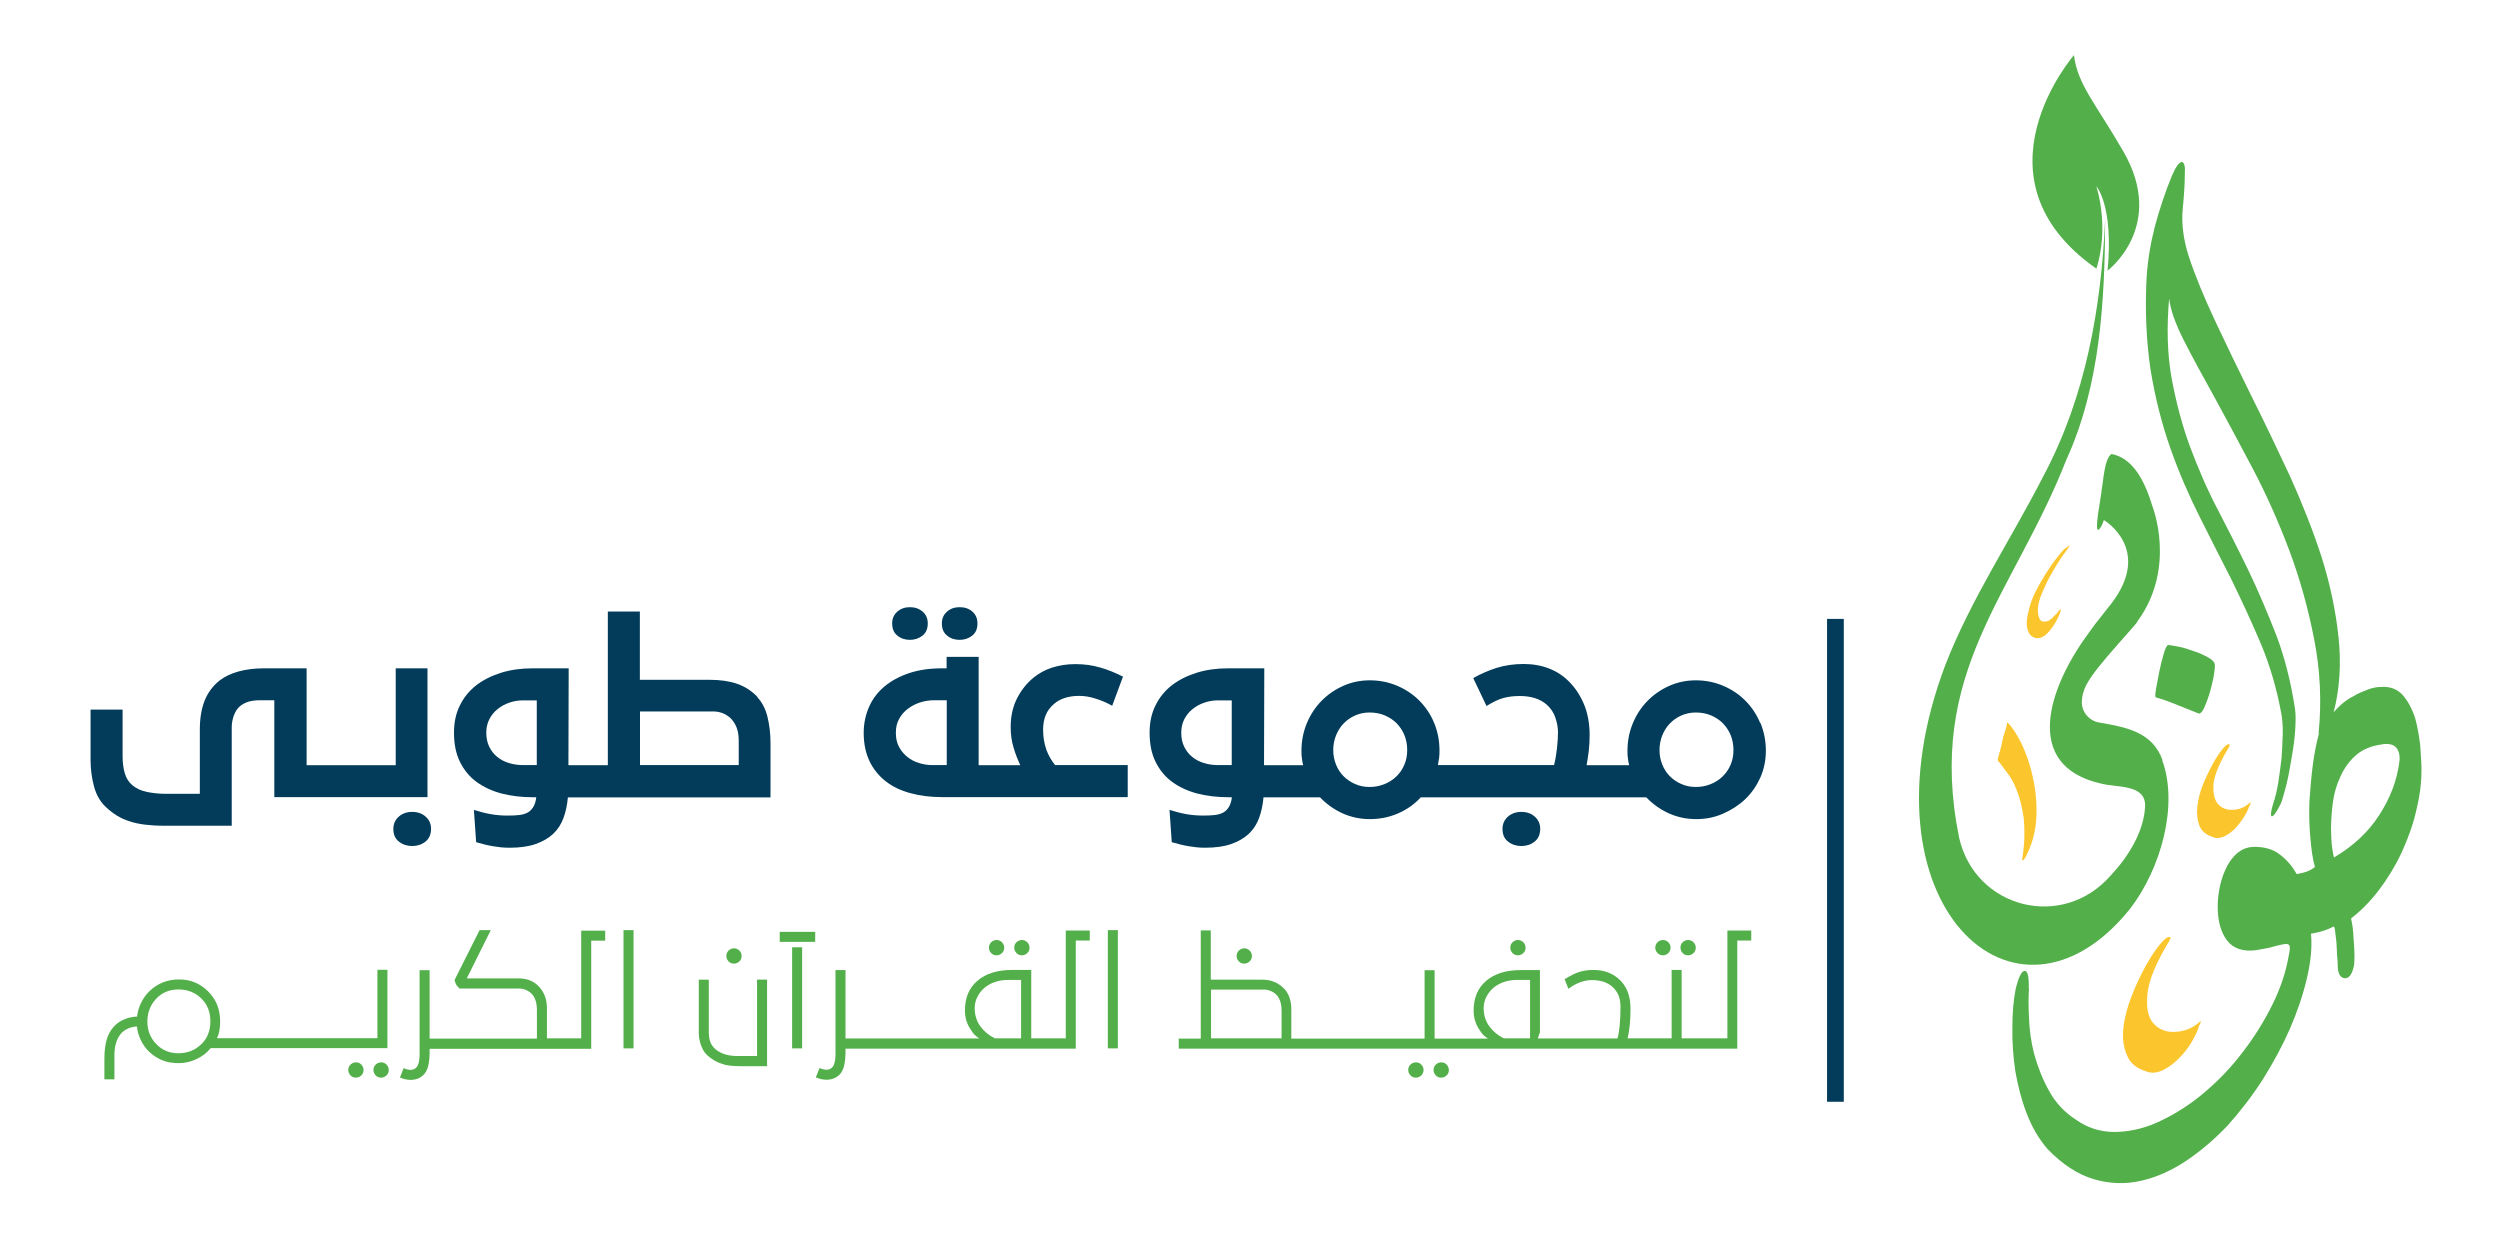
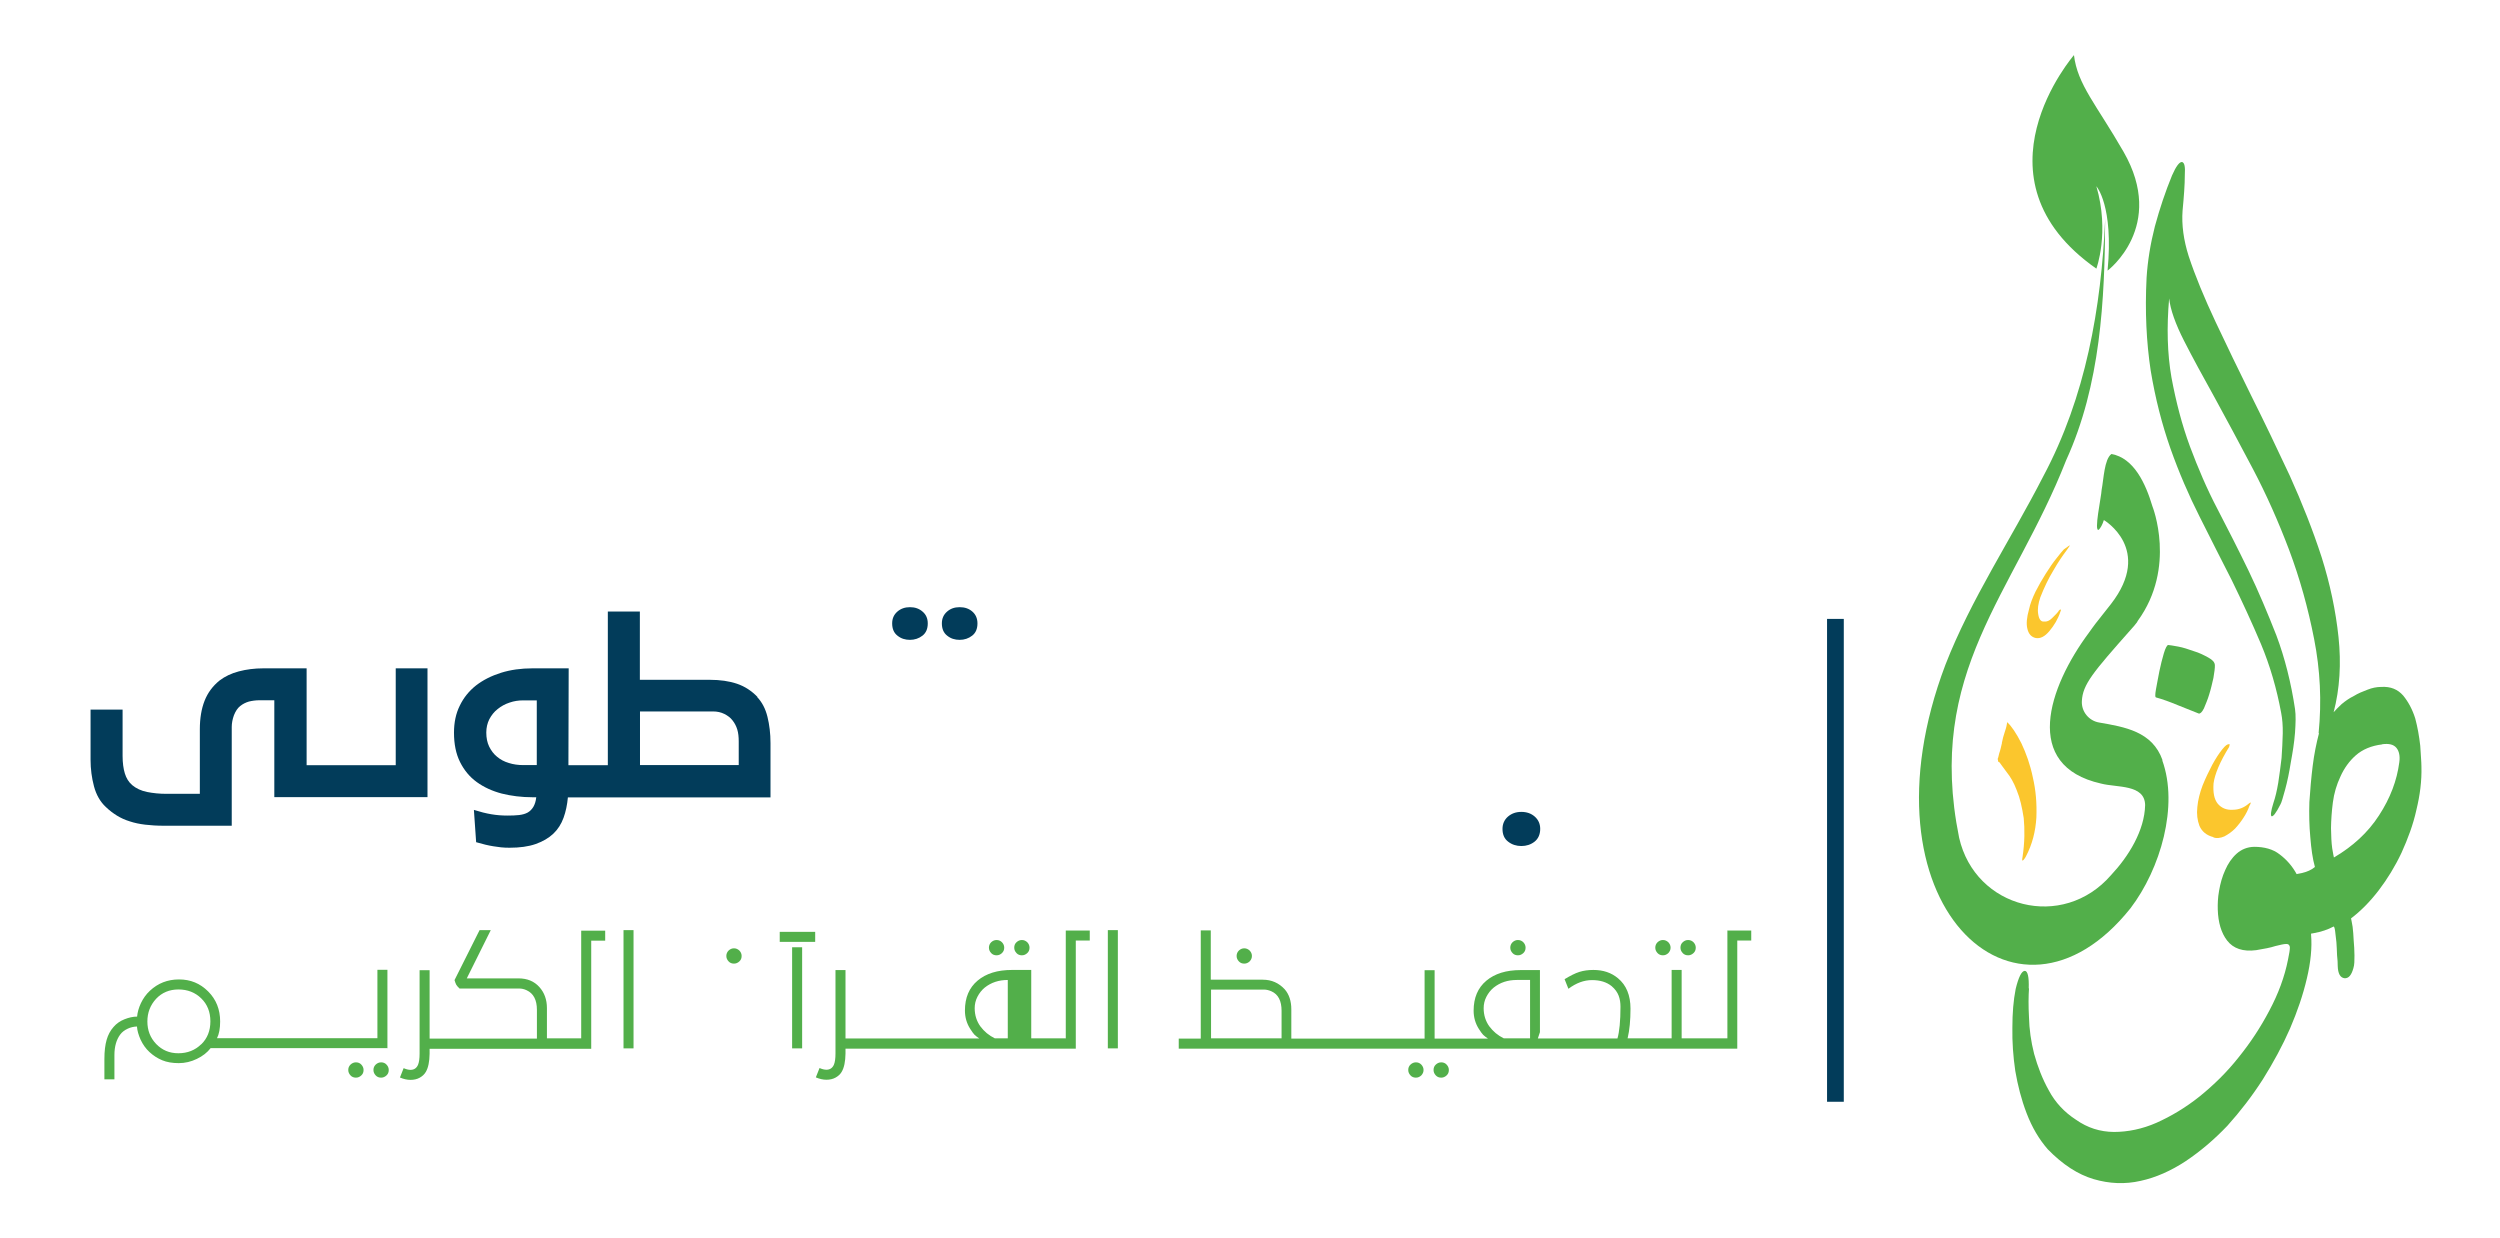
<svg xmlns="http://www.w3.org/2000/svg" id="Layer_1" viewBox="0 0 189.65 93.9">
  <g>
    <path d="M151.87,56.36c-.07.29-.13.58-.21.79-.05.26-.1.39-.12.43.02.05.04.09.03.13,0,.08.04.09.11.12.1.15.32.43.55.75.27.33.54.78.76,1.37.25.6.4,1.28.53,2.11.08.85.08,1.83-.09,2.95-.05.26-.04.34.08.22.07-.09.14-.18.17-.25.49-.92.74-1.93.8-2.97.04-1.08-.04-2.05-.27-3.04-.2-.97-.51-1.83-.87-2.59-.39-.77-.75-1.29-1.07-1.6-.03.19-.07.41-.18.72-.1.28-.17.57-.23.86Z" fill="#fbc62d" />
-     <path d="M162.86,81.29c-.75-.22-1.27-.62-1.51-1.24-.27-.62-.35-1.29-.27-2.08.08-.75.3-1.56.62-2.4.32-.81.67-1.56,1.05-2.26.38-.67.73-1.21,1.08-1.64.35-.43.59-.62.75-.59.11.05.11.08.08.11-.05.03-.08.08-.08.16-1.02,1.67-1.56,2.99-1.67,4.02-.11,1.02.03,1.78.43,2.24.4.46.94.7,1.64.67.67-.03,1.27-.24,1.78-.67.24-.24.27-.16.05.24-.11.4-.32.81-.59,1.27-.27.43-.59.84-.97,1.21-.35.35-.75.65-1.19.86-.4.19-.81.24-1.21.11" fill="#fbc62d" />
    <path d="M167.93,63.51c-.54-.13-.89-.43-1.08-.86-.16-.43-.22-.89-.16-1.43.05-.54.19-1.08.4-1.64.24-.59.49-1.1.73-1.56.27-.49.51-.86.75-1.16.24-.3.4-.43.54-.4.05.03.08.05.03.08-.03,0-.03.05-.03.11-.7,1.13-1.1,2.08-1.19,2.78-.05.7.05,1.21.32,1.54.27.32.65.49,1.13.46.46,0,.86-.16,1.21-.46.19-.16.22-.11.05.19-.08.24-.22.54-.43.86-.19.3-.4.57-.65.84-.24.24-.51.43-.81.59-.3.13-.59.16-.84.08" fill="#fbc62d" />
    <path d="M156.16,46.35c.07-.09.12-.12.16-.11s.03.07-.02.17c-.18.55-.47,1.03-.83,1.46-.36.43-.7.59-1.04.53-.32-.07-.54-.3-.63-.69-.1-.38-.05-.88.12-1.48.09-.42.26-.86.49-1.34.24-.47.5-.93.78-1.37.28-.44.54-.83.81-1.16.25-.33.44-.55.57-.69.2-.14.34-.24.41-.29.08-.04,0,.09-.21.37-.31.41-.65.91-1.01,1.54-.37.61-.69,1.28-.98,2.02-.16.47-.23.9-.16,1.29.06.37.2.57.43.55.21.03.42-.06.61-.25.19-.19.37-.36.5-.53" fill="#fbc62d" />
    <path d="M180.71,56.47c-.83.1-1.5.39-2,.83-.5.44-.89.99-1.17,1.62-.28.6-.48,1.25-.57,1.96-.09.7-.13,1.32-.14,1.94.01.59.03,1.1.09,1.53.06.4.12.64.13.7,1.43-.84,2.59-1.9,3.42-3.19.86-1.32,1.36-2.65,1.54-4.03.07-.49-.02-.86-.22-1.1-.22-.26-.57-.34-1.09-.27M175.89,55.62c.24-2.43.12-4.8-.34-7.14-.46-2.36-1.09-4.61-1.9-6.77-.81-2.14-1.72-4.19-2.74-6.13-1.02-1.94-1.98-3.72-2.88-5.37-.9-1.62-1.7-3.08-2.35-4.36s-1.03-2.35-1.13-3.21c-.19,2.19-.14,4.18.18,6.01.34,1.82.79,3.57,1.4,5.22.61,1.63,1.29,3.23,2.09,4.75.79,1.52,1.59,3.09,2.35,4.66.77,1.6,1.46,3.25,2.12,4.93.64,1.71,1.11,3.58,1.41,5.57.07.48.05,1.08,0,1.81-.06.76-.18,1.49-.32,2.25-.12.76-.26,1.44-.43,2.06-.17.6-.27.98-.35,1.11-.33.66-.57.96-.68.91-.08-.05-.06-.38.14-1,.15-.44.27-.95.37-1.55.09-.62.18-1.24.25-1.87.04-.65.08-1.27.09-1.86.01-.59-.03-1.1-.12-1.56-.34-1.85-.85-3.59-1.53-5.22-.69-1.63-1.43-3.23-2.22-4.85-.82-1.6-1.62-3.19-2.44-4.82-.82-1.62-1.57-3.36-2.21-5.17-.64-1.82-1.15-3.8-1.5-5.92-.32-2.12-.44-4.46-.31-7.03.08-1.27.29-2.57.63-3.9.37-1.36.8-2.64,1.3-3.86.31-.71.57-1.04.76-1.02.19.05.25.37.21.99,0,.73-.07,1.65-.17,2.7-.08,1.08.08,2.24.46,3.44.5,1.52,1.19,3.18,2.04,4.99.85,1.81,1.76,3.68,2.73,5.65.97,1.94,1.93,3.94,2.9,6.02.94,2.08,1.75,4.13,2.42,6.19.64,2.03,1.07,4.07,1.28,6.06.21,1.99.1,3.91-.37,5.7.16-.19.37-.39.6-.61.26-.22.58-.45.93-.62.32-.2.67-.34,1.04-.48.35-.14.7-.21,1.05-.21.7-.04,1.24.18,1.66.66.39.48.7,1.06.91,1.73.18.67.3,1.37.38,2.07.04.7.09,1.24.09,1.59.03,1.08-.11,2.16-.38,3.27-.24,1.11-.65,2.2-1.13,3.26-.49,1.04-1.08,2-1.73,2.85-.65.85-1.36,1.57-2.1,2.13.03.11.06.32.12.64.03.3.07.65.08,1.02.04.38.05.75.06,1.16,0,.38,0,.7-.08.95-.15.54-.36.79-.68.77-.32-.05-.49-.34-.51-.93,0-.22-.01-.48-.05-.81,0-.35-.04-.7-.05-1-.04-.32-.07-.62-.1-.86s-.09-.35-.12-.32c-.43.23-.93.4-1.5.5-.59.12-1.15.19-1.64.18l-.12-4.61c.19,0,.48-.04.86-.13s.72-.23.99-.46c-.18-.64-.28-1.39-.35-2.26-.08-.86-.1-1.75-.07-2.67.06-.92.14-1.84.25-2.73.11-.89.28-1.73.48-2.49" fill="#52af4a" />
    <path d="M153.92,74.97c-.04.59-.05,1.32,0,2.21.02.89.15,1.83.39,2.77.27.96.61,1.87,1.12,2.78.48.9,1.17,1.64,2.05,2.21.88.62,1.83.92,2.88.93,1.05,0,2.15-.22,3.24-.7,1.09-.49,2.18-1.13,3.27-2,1.06-.86,2.06-1.83,2.95-2.96.89-1.1,1.67-2.28,2.34-3.56.67-1.26,1.15-2.54,1.41-3.86.1-.46.14-.76.14-.92s-.11-.27-.28-.26c-.19,0-.46.07-.83.16-.35.12-.86.21-1.45.31-.99.13-1.73-.12-2.2-.73-.45-.58-.68-1.38-.71-2.35-.01-.4,0-.89.1-1.43.09-.54.24-1.08.47-1.58.2-.46.49-.9.86-1.23s.82-.51,1.33-.52c.78,0,1.43.18,1.93.57.52.39.97.89,1.31,1.53.37.64.63,1.36.78,2.16.18.8.28,1.61.3,2.42.08.97-.03,2.08-.32,3.3-.29,1.25-.72,2.5-1.28,3.81-.56,1.28-1.26,2.57-2.06,3.85-.83,1.29-1.72,2.44-2.69,3.52-1,1.05-2.05,1.94-3.17,2.69-1.11.73-2.26,1.24-3.41,1.49-1.18.27-2.37.22-3.56-.13-1.19-.35-2.35-1.1-3.48-2.26-.67-.77-1.2-1.67-1.61-2.74-.4-1.04-.67-2.11-.86-3.21-.16-1.1-.24-2.2-.22-3.28,0-1.11.08-2.08.25-2.94.22-.9.45-1.36.69-1.37.22,0,.33.45.3,1.34" fill="#52af4a" />
    <path d="M163.54,52.89c-.05,0-.06-.19.01-.59.07-.43.17-.87.26-1.38.1-.49.22-.95.34-1.36.12-.41.25-.63.33-.63.11,0,.35.05.76.12.38.07.76.2,1.19.35.41.12.76.3,1.09.48.33.18.49.36.5.58s-.04.54-.11.97c-.1.43-.19.84-.32,1.25-.12.41-.28.76-.4,1.06-.15.3-.29.41-.39.39-.44-.18-.95-.38-1.58-.63-.6-.25-1.17-.46-1.69-.6" fill="#52af4a" />
    <path d="M164.05,57.67c-.77-2.19-2.87-2.52-4.81-2.86-.78-.13-1.35-.83-1.31-1.62.06-1.27.85-2.19,3.69-5.4.2-.22.37-.41.49-.58h0s.04-.07.06-.11c2.96-4.07,1.11-8.7,1.11-8.7-.51-1.71-1.4-3.66-3.11-3.96-.54.41-.58,1.88-.74,2.72-.02.51-.62,3.27-.21,3.02.13-.14.27-.37.38-.73,0,0,3.76,2.21.54,6.37-.65.84-1.16,1.45-1.39,1.78-.09.13-.18.26-.28.39-3.1,4.17-5.08,10.1.91,11.45,1.21.32,3.32.04,3.35,1.63-.04,1.93-1.25,3.89-2.58,5.31-3.67,4.24-10.31,2.54-11.53-2.83-2.55-12.6,4.11-18.42,8.12-28.64,2.61-5.72,2.93-12.12,2.96-18.31h0c-.3,6.76-1.47,13.5-4.71,19.56-2.41,4.71-5.49,9.32-7.41,14.27h0c-6.84,18.06,5.32,29.4,14.04,18.47,2.28-2.99,3.66-7.77,2.41-11.22Z" fill="#52af4a" />
    <path d="M157.33,4.17c.26,2.25,1.71,3.77,3.76,7.34,3.26,5.67-1.21,9.02-1.21,9.02.47-4.94-.85-6.4-.85-6.4,1.02,3.49,0,6.25,0,6.25-9.81-6.87-1.69-16.21-1.69-16.21Z" fill="#52af4a" />
  </g>
  <g>
-     <path d="M31.27,61.59c-.41,0-.74.12-1.02.36-.27.24-.41.55-.41.93,0,.43.14.75.43.97.28.22.62.33,1,.33s.72-.11,1-.33c.28-.22.43-.55.43-.97,0-.38-.14-.69-.41-.93-.27-.24-.61-.36-1.02-.36Z" fill="#023c5a" />
    <path d="M32.45,50.7h-2.43v7.35h-6.76v-7.35h-3.28c-.67,0-1.29.08-1.86.23-.57.15-1.05.38-1.46.69-.52.42-.9.93-1.14,1.54s-.36,1.33-.36,2.16v4.9h-2.54c-.52,0-1.01-.05-1.46-.14s-.83-.27-1.13-.52c-.27-.23-.45-.53-.56-.89-.11-.36-.17-.81-.17-1.33v-3.51h-2.43v3.8c0,.71.09,1.38.26,2.02.17.64.47,1.17.9,1.57.27.26.55.47.84.65.29.18.62.33.98.44.36.12.75.2,1.17.25.42.05.89.08,1.42.08h5.14v-7.49c0-.3.06-.6.17-.9.12-.3.27-.53.47-.69.2-.16.42-.27.66-.34.24-.06.52-.1.82-.1h1.11v7.35h11.62v-9.78Z" fill="#023c5a" />
    <path d="M57.46,52.87c-.44-.46-.96-.8-1.55-1-.59-.2-1.28-.3-2.07-.3h-5.3v-5.18h-2.43v11.66h-2.99l.02-7.35h-2.74c-.87,0-1.67.11-2.4.34-.73.23-1.36.55-1.89.96-.53.42-.94.93-1.23,1.53-.3.6-.44,1.29-.44,2.05,0,.87.15,1.61.46,2.23.31.62.73,1.13,1.27,1.52s1.17.68,1.89.87c.72.18,1.5.28,2.34.28h.28c-.03.3-.11.54-.22.73-.11.18-.25.33-.43.43-.18.1-.4.16-.65.19-.25.03-.55.04-.89.04-.41,0-.81-.03-1.22-.1s-.85-.18-1.32-.33l.17,2.45.71.19c.21.05.41.09.6.12.19.03.38.06.58.08s.41.03.64.03c.78,0,1.44-.09,1.98-.28.54-.19.99-.45,1.34-.78s.61-.74.78-1.21.28-.99.33-1.55h15.37v-4.12c0-.72-.08-1.38-.23-1.99-.15-.61-.41-1.11-.78-1.5ZM40.72,58.04h-1.02c-.39,0-.76-.05-1.1-.16-.34-.1-.64-.26-.89-.47-.26-.21-.45-.47-.6-.77-.15-.31-.22-.66-.22-1.07,0-.37.08-.71.23-1.01.16-.3.36-.56.63-.77.26-.21.56-.38.9-.49.34-.12.69-.17,1.05-.17h1.02v4.92ZM56.04,58.04h-7.49v-4.07h5.54c.31,0,.6.06.86.19s.47.29.62.49c.16.2.28.43.36.69.08.26.11.57.11.91v1.79Z" fill="#023c5a" />
    <path d="M72.79,48.54c.37,0,.69-.11.96-.32.27-.21.4-.52.4-.93,0-.37-.13-.67-.38-.89-.26-.23-.58-.34-.97-.34s-.7.11-.96.34c-.26.23-.39.52-.39.89,0,.41.13.72.4.93.27.22.58.32.96.32Z" fill="#023c5a" />
    <path d="M69.02,48.54c.37,0,.69-.11.96-.32.27-.21.4-.52.4-.93,0-.37-.13-.67-.39-.89-.26-.23-.58-.34-.96-.34s-.7.11-.96.34c-.26.23-.39.52-.39.89,0,.41.13.72.4.93.27.22.58.32.96.32Z" fill="#023c5a" />
-     <path d="M79.37,56.84c-.16-.45-.24-.95-.24-1.5,0-.38.06-.74.19-1.07s.35-.63.66-.89c.46-.39,1.09-.59,1.89-.59.41,0,.83.07,1.28.22.45.14.85.32,1.22.53l.82-2.21c-.59-.3-1.18-.54-1.76-.7-.58-.17-1.2-.25-1.85-.25s-1.21.09-1.75.26c-.54.17-1.01.43-1.42.76-.51.42-.93.94-1.25,1.56-.32.63-.49,1.36-.49,2.19,0,.56.07,1.08.22,1.56.14.49.32.93.51,1.34h-3.16v-8.22h-2.43v.87h-.35c-.94,0-1.77.12-2.51.37-.74.25-1.36.59-1.87,1.02-.51.43-.9.95-1.16,1.55s-.4,1.25-.4,1.95c0,.82.15,1.54.44,2.15s.71,1.12,1.23,1.53c.53.41,1.15.71,1.88.9.72.2,1.52.3,2.39.3h14.09v-2.43h-5.51c-.29-.36-.52-.76-.68-1.21ZM71.81,58.04h-1.06c-.36,0-.71-.05-1.04-.16-.34-.1-.63-.26-.89-.47s-.47-.46-.63-.77c-.16-.3-.23-.65-.23-1.06s.08-.74.25-1.05c.17-.31.39-.56.67-.77s.59-.37.94-.48c.35-.11.7-.16,1.06-.16h.94v4.92Z" fill="#023c5a" />
    <path d="M115.41,61.59c-.41,0-.74.12-1.02.36-.27.24-.41.55-.41.93,0,.43.14.75.43.97.28.22.62.33,1,.33s.72-.11,1-.33c.28-.22.43-.55.43-.97,0-.38-.14-.69-.41-.93-.27-.24-.61-.36-1.02-.36Z" fill="#023c5a" />
-     <path d="M133.52,54.83c-.27-.65-.65-1.21-1.13-1.69s-1.04-.85-1.68-1.12c-.64-.27-1.33-.41-2.06-.41s-1.39.14-2.02.42c-.63.28-1.18.66-1.65,1.14s-.84,1.04-1.11,1.69-.41,1.34-.41,2.08c0,.2,0,.39.03.57.02.19.05.36.1.54h-3.23c.07-.37.12-.75.17-1.13.04-.38.06-.77.06-1.16,0-.88-.15-1.66-.43-2.34-.29-.68-.67-1.25-1.13-1.71-.42-.43-.92-.76-1.5-.99-.59-.23-1.24-.35-1.95-.35s-1.41.1-2.03.29c-.63.2-1.22.46-1.79.78l1.01,2.12c.45-.29.87-.49,1.25-.6.38-.11.81-.16,1.27-.16.87,0,1.55.22,2.05.66.3.27.52.59.65.98s.2.76.2,1.12-.03.78-.08,1.23c-.05.45-.12.87-.22,1.25h-8.81c.03-.17.06-.35.09-.54s.03-.38.03-.57c0-.75-.14-1.45-.41-2.1-.27-.65-.65-1.21-1.13-1.69s-1.04-.85-1.68-1.12c-.64-.27-1.33-.41-2.06-.41s-1.39.14-2.02.42c-.63.28-1.18.66-1.65,1.14s-.84,1.04-1.11,1.69-.41,1.34-.41,2.08c0,.2,0,.39.03.57.02.19.05.36.1.54h-2.97l.02-7.35h-2.74c-.87,0-1.67.11-2.4.34-.73.23-1.36.55-1.89.96-.53.42-.94.93-1.23,1.53-.3.6-.44,1.29-.44,2.05,0,.87.15,1.61.46,2.23.31.62.73,1.13,1.27,1.52s1.17.68,1.89.87c.72.18,1.5.28,2.34.28h.28c-.03.3-.11.54-.22.73-.11.18-.25.33-.43.43-.18.1-.4.16-.65.19-.25.03-.55.04-.89.04-.41,0-.81-.03-1.22-.1s-.85-.18-1.32-.33l.17,2.45.71.19c.21.05.41.09.6.12.19.03.38.06.58.08s.41.03.64.03c.78,0,1.44-.09,1.98-.28.54-.19.99-.45,1.34-.78s.61-.74.78-1.21.28-.99.33-1.55h4.29c.49.51,1.05.91,1.7,1.21.65.29,1.34.44,2.08.44s1.46-.14,2.13-.43c.67-.29,1.24-.69,1.73-1.22h17.11c.49.51,1.05.91,1.7,1.21.65.29,1.34.44,2.08.44s1.38-.13,2.01-.4,1.2-.63,1.69-1.09.87-1.01,1.16-1.64c.28-.63.43-1.32.43-2.06s-.14-1.45-.41-2.1ZM93.44,58.04h-1.02c-.39,0-.76-.05-1.1-.16-.34-.1-.64-.26-.89-.47-.26-.21-.45-.47-.6-.77-.15-.31-.22-.66-.22-1.07,0-.37.08-.71.23-1.01.16-.3.36-.56.63-.77.26-.21.56-.38.9-.49.34-.12.69-.17,1.05-.17h1.02v4.92ZM106.53,58.02c-.14.34-.35.64-.61.89-.26.25-.56.44-.91.58-.35.14-.72.21-1.11.21s-.76-.07-1.09-.22c-.34-.14-.63-.34-.88-.59-.25-.25-.44-.54-.58-.89s-.21-.71-.21-1.1.07-.76.21-1.11.33-.65.57-.9c.24-.25.53-.46.87-.61.34-.15.71-.23,1.11-.23s.8.07,1.15.22c.35.15.65.35.9.6.25.26.45.56.59.9.14.35.21.72.21,1.13s-.07.78-.22,1.12ZM131.28,58.02c-.14.34-.35.64-.61.89-.26.25-.56.44-.91.58-.35.14-.72.21-1.11.21s-.76-.07-1.09-.22c-.34-.14-.63-.34-.88-.59-.25-.25-.44-.54-.58-.89s-.21-.71-.21-1.1.07-.76.21-1.11.33-.65.57-.9c.24-.25.53-.46.87-.61.34-.15.71-.23,1.11-.23s.8.07,1.15.22c.35.15.65.35.9.6.25.26.45.56.59.9.14.35.21.72.21,1.13s-.07.78-.22,1.12Z" fill="#023c5a" />
  </g>
  <g>
    <path d="M28.91,80.59c-.16,0-.29.06-.41.17-.12.12-.17.25-.17.41s.06.29.17.41c.11.12.25.17.41.17s.29-.06.41-.17.17-.25.17-.41-.06-.29-.17-.41-.25-.17-.41-.17Z" fill="#52af4a" />
    <path d="M29.39,79.53v-5.96h-.76v5.19h-12.17c.16-.31.24-.74.24-1.27,0-.91-.3-1.67-.91-2.28-.61-.61-1.34-.91-2.21-.91s-1.6.29-2.21.86c-.28.26-.51.58-.68.94-.17.36-.26.7-.29,1.02-.31,0-.62.07-.95.2-.33.13-.61.32-.84.59-.24.27-.41.59-.52.97-.11.38-.17.86-.17,1.46v1.54h.76v-1.84c0-.65.15-1.17.44-1.56.14-.19.33-.33.56-.44s.47-.16.71-.17c.02.31.12.65.28,1.01.17.36.39.67.67.93.28.26.6.47.96.62.36.15.78.22,1.26.22s.94-.11,1.37-.32c.44-.21.79-.48,1.05-.82h13.38ZM15.26,79.22c-.46.45-1.04.68-1.73.68s-1.23-.24-1.68-.7c-.45-.47-.67-1.04-.67-1.71s.22-1.24.66-1.72c.44-.47,1.01-.71,1.7-.71s1.27.23,1.73.68c.46.45.69,1.03.69,1.74,0,.71-.23,1.29-.69,1.74Z" fill="#52af4a" />
    <path d="M27,80.59c-.16,0-.29.06-.41.17-.12.12-.17.25-.17.41s.06.29.17.41c.11.12.25.17.41.17s.29-.06.41-.17.17-.25.17-.41-.06-.29-.17-.41-.25-.17-.41-.17Z" fill="#52af4a" />
    <path d="M44.1,78.77h-2.61v-2.3c0-.63-.19-1.17-.58-1.6-.39-.43-.91-.65-1.58-.65h-3.92l1.82-3.66h-.85l-1.9,3.79c.04.15.09.27.13.35.05.08.13.18.25.29h4.53c.18,0,.37.04.56.13.52.24.78.73.78,1.49v2.18h-8.14v-5.19h-.76v6.33c0,.38-.04.66-.12.85-.11.25-.3.38-.57.38-.14,0-.32-.04-.52-.13l-.28.71c.28.12.55.18.8.18s.49-.05.69-.16c.2-.11.36-.25.47-.44.19-.32.28-.78.29-1.38v-.38h12.26v-8.2h1.06v-.76h-1.82v8.21Z" fill="#52af4a" />
    <rect x="47.3" y="70.56" width=".76" height="8.97" fill="#52af4a" />
-     <path d="M57.43,80.11h-1.49c-.65,0-1.17-.15-1.57-.44-.2-.15-.35-.33-.45-.54-.1-.22-.15-.5-.15-.86v-3.95h-.76v4.06c0,.32.07.66.2,1s.34.62.62.82c.16.12.31.22.47.31.16.09.37.17.65.25.28.08.71.12,1.29.12h1.95v-6.57h-.76v5.8Z" fill="#52af4a" />
    <path d="M55.68,73.1c.16,0,.29-.06.41-.17s.17-.25.17-.41-.06-.29-.17-.41c-.12-.11-.25-.17-.41-.17s-.29.06-.41.17c-.11.11-.17.25-.17.41s.06.29.17.41.25.17.41.17Z" fill="#52af4a" />
    <rect x="59.15" y="70.69" width="2.69" height=".76" fill="#52af4a" />
    <rect x="60.09" y="71.86" width=".76" height="7.67" fill="#52af4a" />
    <path d="M75.6,72.47c.16,0,.29-.06.41-.17.12-.12.17-.25.17-.41s-.06-.29-.17-.41c-.11-.11-.25-.17-.41-.17s-.29.06-.41.17c-.11.11-.17.25-.17.41s.06.29.17.41.25.17.41.17Z" fill="#52af4a" />
    <path d="M77.52,72.47c.16,0,.29-.06.41-.17s.17-.25.17-.41-.06-.29-.17-.41c-.12-.11-.25-.17-.41-.17s-.29.06-.41.17c-.12.11-.17.25-.17.41s.06.29.17.41c.11.12.25.17.41.17Z" fill="#52af4a" />
-     <path d="M80.84,78.77h-2.61v-5.19h-1.46c-1.1,0-1.97.27-2.61.81-.64.54-.96,1.29-.96,2.27,0,.5.13.97.4,1.39.13.21.24.35.32.44.09.09.21.18.37.29h-10.15v-5.19h-.76v6.33c0,.38-.04.66-.12.85-.11.25-.3.38-.57.38-.14,0-.32-.04-.52-.13l-.28.71c.28.12.55.18.8.18s.49-.05.69-.16c.2-.11.36-.25.47-.44.19-.32.28-.78.29-1.38v-.38h17.47v-8.2h1.06v-.76h-1.82v8.21ZM77.47,78.77h-2c-.45-.22-.81-.52-1.1-.91-.28-.39-.43-.85-.43-1.38,0-.31.07-.6.21-.87.14-.27.32-.5.55-.69.49-.39,1.07-.58,1.75-.58h1.01v4.43Z" fill="#52af4a" />
+     <path d="M80.84,78.77h-2.61v-5.19h-1.46c-1.1,0-1.97.27-2.61.81-.64.54-.96,1.29-.96,2.27,0,.5.13.97.4,1.39.13.21.24.35.32.44.09.09.21.18.37.29h-10.15v-5.19h-.76v6.33c0,.38-.04.66-.12.85-.11.25-.3.38-.57.38-.14,0-.32-.04-.52-.13l-.28.71c.28.12.55.18.8.18s.49-.05.69-.16c.2-.11.36-.25.47-.44.19-.32.28-.78.29-1.38v-.38h17.47v-8.2h1.06v-.76h-1.82v8.21ZM77.47,78.77h-2c-.45-.22-.81-.52-1.1-.91-.28-.39-.43-.85-.43-1.38,0-.31.07-.6.21-.87.14-.27.32-.5.55-.69.49-.39,1.07-.58,1.75-.58v4.43Z" fill="#52af4a" />
    <rect x="84.04" y="70.56" width=".76" height="8.97" fill="#52af4a" />
    <path d="M94.39,73.1c.16,0,.29-.06.41-.17.11-.12.17-.25.17-.41s-.06-.29-.17-.41c-.12-.11-.25-.17-.41-.17s-.29.06-.41.17c-.11.11-.17.25-.17.41s.06.29.17.41.25.17.41.17Z" fill="#52af4a" />
    <path d="M109.33,80.59c-.16,0-.29.06-.41.17s-.17.25-.17.41.06.29.17.41.25.17.41.17.29-.06.41-.17.17-.25.17-.41-.06-.29-.17-.41-.25-.17-.41-.17Z" fill="#52af4a" />
    <path d="M107.41,80.59c-.16,0-.29.06-.41.17s-.17.25-.17.41.06.29.17.41.25.17.41.17.29-.06.41-.17c.11-.12.17-.25.17-.41s-.06-.29-.17-.41c-.12-.12-.25-.17-.41-.17Z" fill="#52af4a" />
    <path d="M115.15,72.47c.16,0,.29-.06.41-.17s.17-.25.17-.41-.06-.29-.17-.41c-.11-.11-.25-.17-.41-.17s-.29.06-.41.17c-.11.11-.17.25-.17.41s.06.29.17.41.25.17.41.17Z" fill="#52af4a" />
    <path d="M126.15,72.47c.16,0,.29-.06.41-.17.11-.12.17-.25.17-.41s-.06-.29-.17-.41c-.12-.11-.25-.17-.41-.17s-.29.06-.41.17c-.11.11-.17.25-.17.41s.06.29.17.41.25.17.41.17Z" fill="#52af4a" />
    <path d="M128.06,72.47c.16,0,.29-.06.41-.17s.17-.25.17-.41-.06-.29-.17-.41c-.11-.11-.25-.17-.41-.17s-.29.06-.41.17c-.12.11-.17.25-.17.41s.06.29.17.41.25.17.41.17Z" fill="#52af4a" />
    <path d="M131.04,70.56v8.21h-3.47v-5.19h-.76v5.19h-3.34c.15-.63.22-1.38.22-2.25,0-1.02-.32-1.79-.95-2.31-.5-.42-1.12-.63-1.87-.63-.39,0-.74.05-1.06.15-.32.1-.69.29-1.12.55l.29.73c.59-.44,1.18-.66,1.79-.66s1.11.15,1.49.46c.26.22.43.46.53.72s.14.54.14.84c0,1.08-.08,1.89-.23,2.41h-6.04l.16-.48v-4.71h-1.46c-1.1,0-1.97.27-2.61.81-.64.54-.96,1.29-.96,2.27,0,.5.13.97.4,1.39.13.21.24.35.32.44.09.09.21.18.37.29h-4.05v-5.19h-.76v5.19h-10.11v-2.22c0-.63-.17-1.14-.5-1.52-.44-.48-1-.73-1.66-.73h-3.95v-3.74h-.76v8.21h-1.67v.76h42.37v-8.2h1.06v-.76h-1.82ZM97.22,78.77h-5.35v-3.7h4.02c.19,0,.38.05.56.13.52.23.77.73.77,1.48v2.09ZM116.08,78.77h-2c-.45-.22-.81-.52-1.1-.91-.28-.39-.43-.85-.43-1.38,0-.31.07-.6.21-.87.14-.27.32-.5.55-.69.49-.39,1.07-.58,1.75-.58h1.01v4.43Z" fill="#52af4a" />
  </g>
  <rect x="138.6" y="46.95" width="1.27" height="36.63" fill="#023c5a" />
</svg>